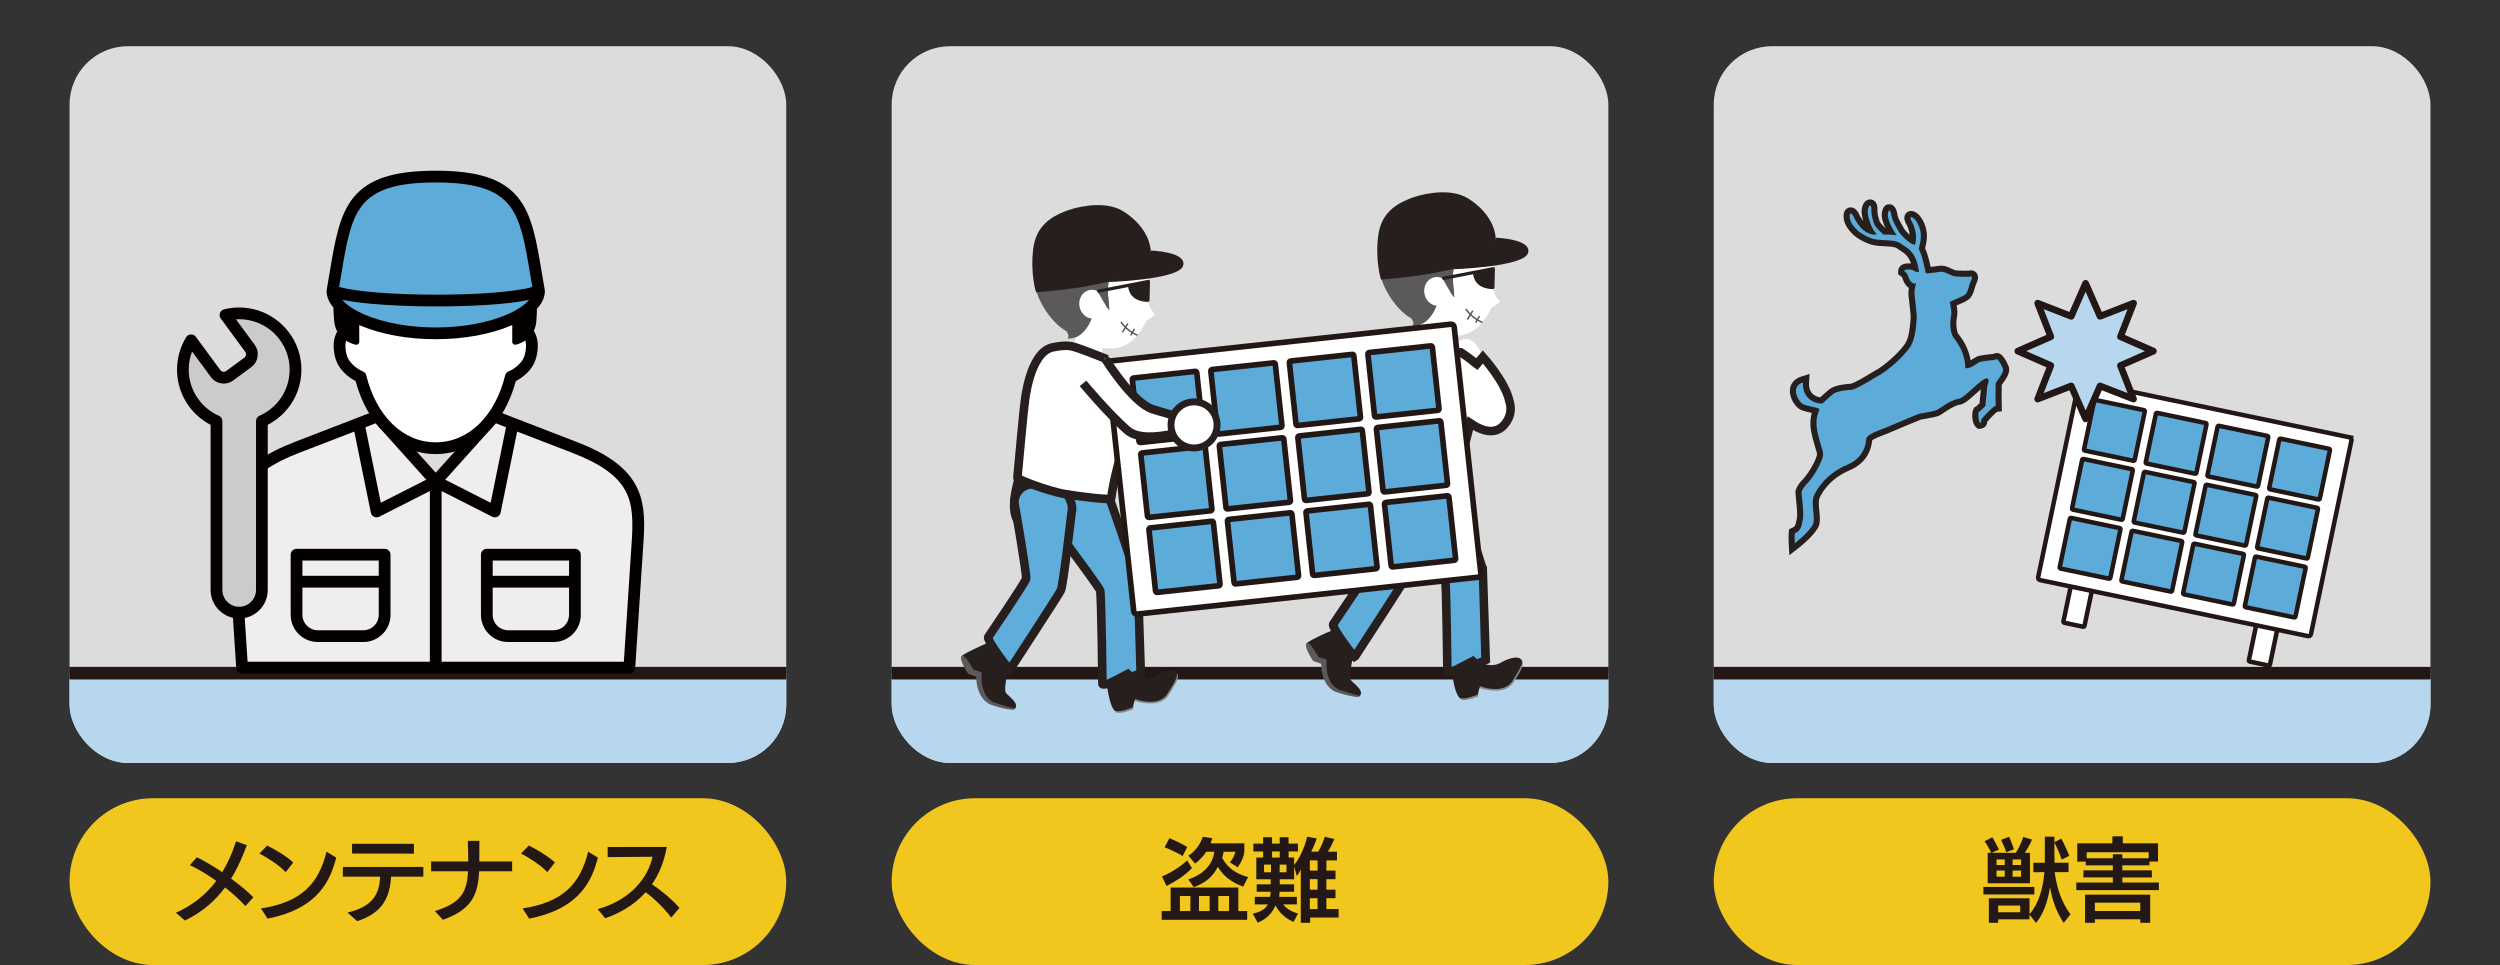
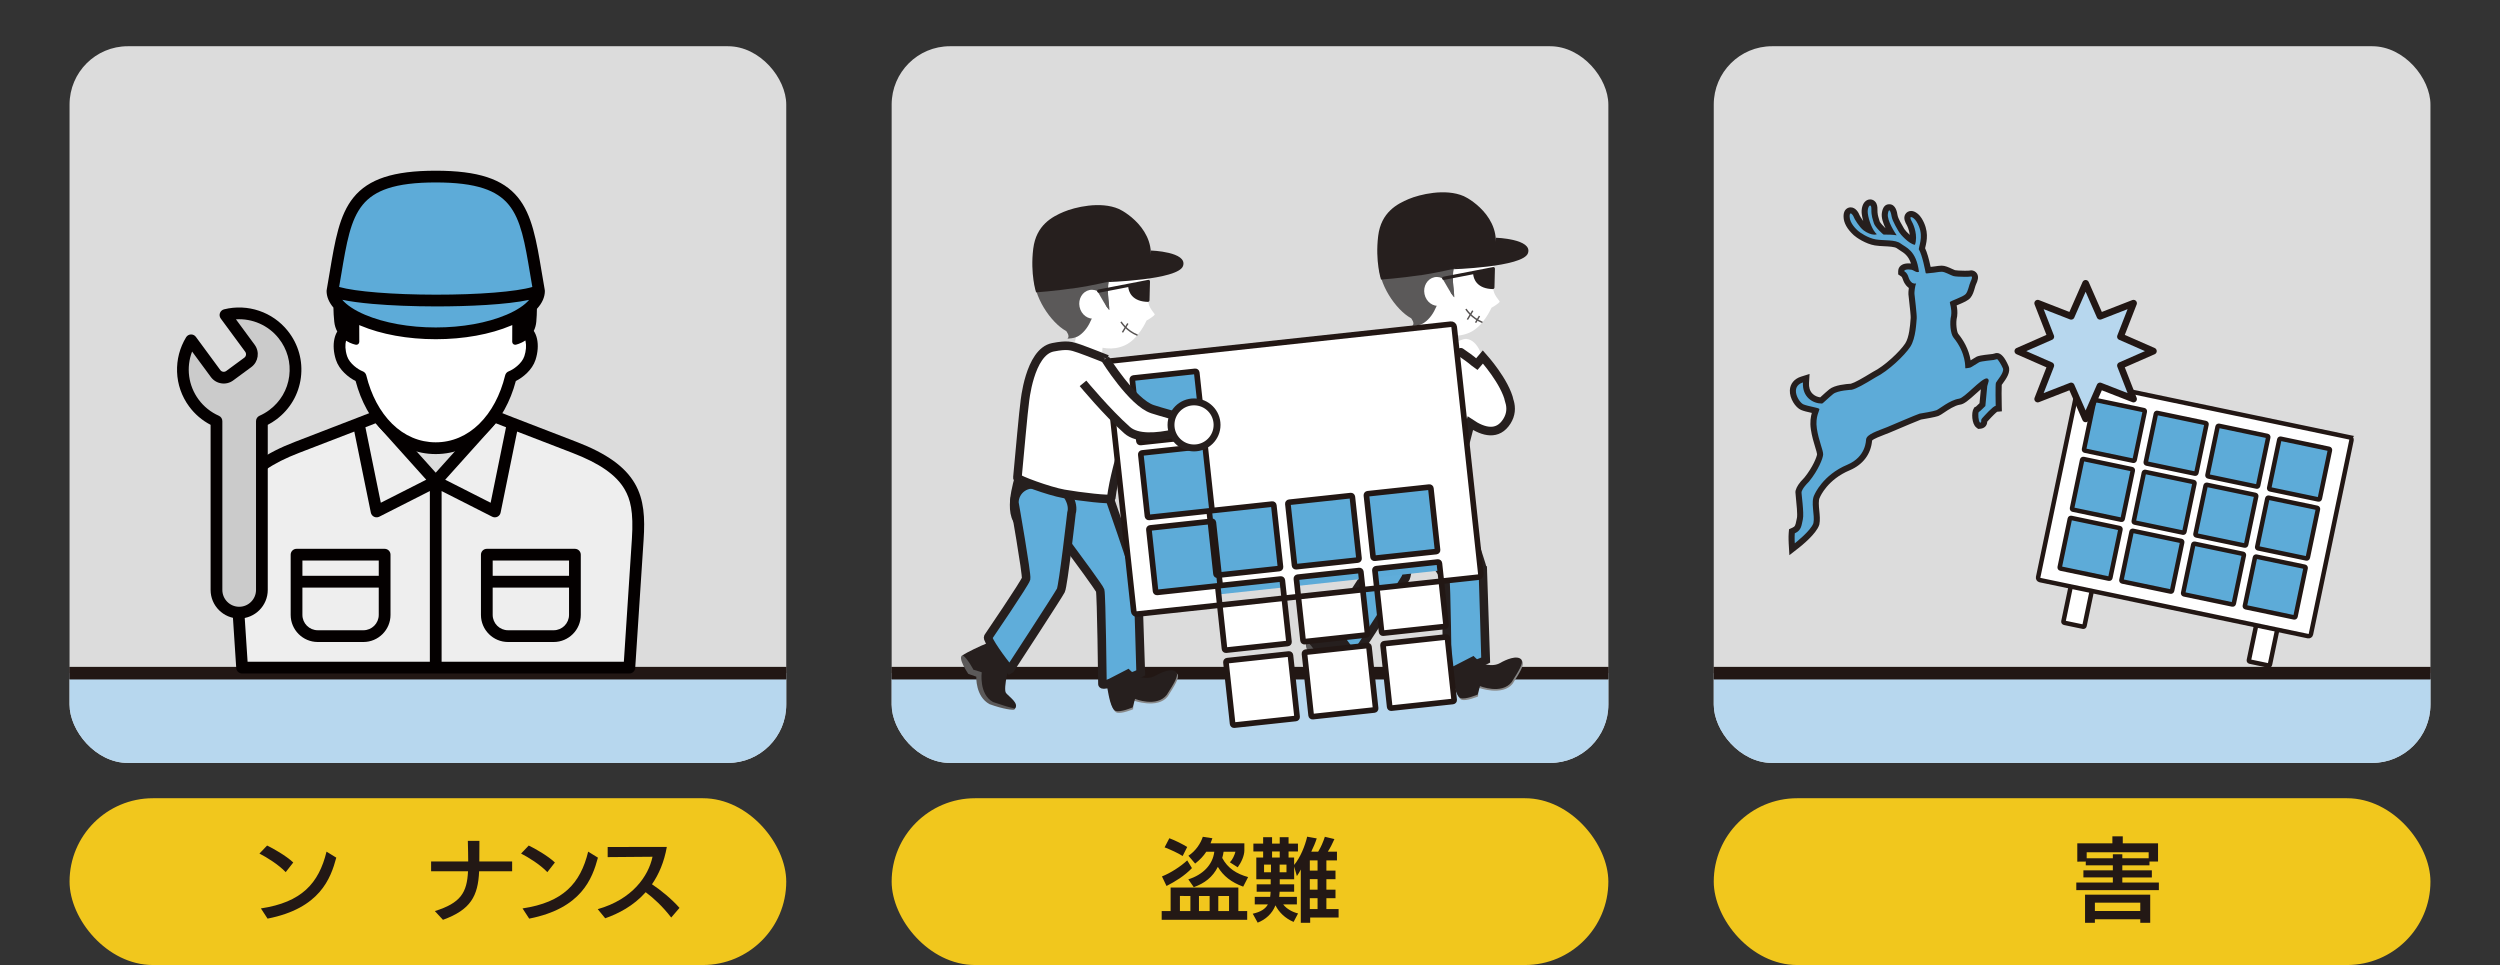
<svg xmlns="http://www.w3.org/2000/svg" id="_レイヤー_2" viewBox="0 0 372.888 143.938">
  <rect x="0" y="0" width="372.888" height="143.938" fill="#333333" stroke="none" />
  <defs>
    <style>.cls-1,.cls-2,.cls-3,.cls-4,.cls-5{fill:#fff;}.cls-6{fill:#604c3f;}.cls-2{stroke-width:.841px;}.cls-2,.cls-7,.cls-4,.cls-8,.cls-9{stroke:#221714;}.cls-2,.cls-3,.cls-4,.cls-5,.cls-10{stroke-miterlimit:10;}.cls-11{fill:#cbcbcb;}.cls-12{fill:#261f1e;}.cls-7,.cls-13,.cls-8,.cls-9{fill:none;}.cls-7,.cls-8,.cls-9{stroke-linejoin:round;}.cls-7,.cls-9{stroke-width:1.845px;}.cls-14{clip-path:url(#clippath-2);}.cls-3{stroke-width:1.029px;}.cls-3,.cls-5,.cls-10{stroke:#261f1e;}.cls-15{fill:#040000;}.cls-16{fill:#f1c71d;}.cls-17{clip-path:url(#clippath-1);}.cls-4{stroke-width:.671px;}.cls-18{fill:#5b5959;}.cls-19{fill:#b7d7ee;}.cls-20{fill:#565251;}.cls-5,.cls-10{stroke-width:1.28px;}.cls-10{fill:#5fadda;}.cls-21{clip-path:url(#clippath);}.cls-22{fill:#eef1ee;}.cls-23{fill:#5dabd8;}.cls-24{fill:#dcdcdc;}.cls-8{stroke-width:1.007px;}.cls-8,.cls-9{stroke-linecap:round;}.cls-25{fill:#231815;}.cls-26{fill:#eee;}.cls-27{fill:#888;}</style>
    <clipPath id="clippath">
      <rect class="cls-13" x="255.615" y="6.895" width="106.899" height="106.899" rx="8.701" ry="8.701" />
    </clipPath>
    <clipPath id="clippath-1">
      <rect class="cls-13" x="10.374" y="6.895" width="106.899" height="106.899" rx="8.701" ry="8.701" />
    </clipPath>
    <clipPath id="clippath-2">
      <rect class="cls-13" x="132.995" y="6.895" width="106.899" height="106.899" rx="8.701" ry="8.701" />
    </clipPath>
  </defs>
  <g id="_オブジェクト">
    <g>
      <g>
        <rect class="cls-16" x="255.615" y="119.06" width="106.899" height="24.877" rx="12.439" ry="12.439" />
        <g>
-           <path class="cls-25" d="M295.835,133.416v-1.128h7.6v1.128h-7.6Zm.639-1.672v-4.541h.517c-.19-.476-.625-1.224-.979-1.727l1.155-.599c.327,.558,.789,1.414,.993,1.836l-1.101,.489h3.616c.408-.64,.856-1.577,1.115-2.366l1.292,.395c-.259,.666-.721,1.441-1.088,1.972h.789v4.541h-6.309Zm11.339,5.914c-1.047-1.563-1.713-3.345-2.039-5.33-.367,2.257-.979,3.957-2.081,5.33l-.979-1.224v.693h-4.677v.517h-1.387v-3.657h6.064v2.365c1.373-1.563,2.025-3.848,2.216-6.268l-1.645,.014v-1.414h1.713v-3.888h1.428v.815l1.02-.517c.381,.652,.938,1.862,1.197,2.556l-1.128,.558c-.258-.775-.775-1.931-1.088-2.583v1.944c0,.095,.014,.611,.027,1.114h2.08v1.4h-2.066c.326,2.597,1.128,4.623,2.352,6.295l-1.006,1.278Zm-8.796-9.463h-1.224v.829h1.224v-.829Zm0,1.646h-1.224v.924h1.224v-.924Zm2.312,5.221h-3.291v1.006h3.291v-1.006Zm-2.08-7.954c-.136-.435-.476-1.237-.775-1.835l1.197-.462c.272,.598,.584,1.427,.72,1.862l-1.142,.435Zm2.216,1.088h-1.278v.829h1.264l.014-.829Zm-.014,1.646h-1.264v.924h1.264v-.924Z" />
          <path class="cls-25" d="M309.69,132.763v-1.129h5.452v-.761h-4.391v-1.061h4.391v-.748h-4.038v-.558l-1.265,.014v-2.732h5.234v-1.047h1.55v1.047h5.262v2.719h-1.278v.558h-4.051v.748h4.405v1.061h-4.405v.761h5.452v1.129h-12.317Zm9.544,4.881v-.53h-6.771v.53h-1.468v-4.201h9.721v4.201h-1.482Zm1.251-10.523h-9.245v.897h3.902v-.598h1.414v.598h3.929v-.897Zm-1.251,7.519h-6.771v1.237h6.771v-1.237Z" />
        </g>
        <circle class="cls-1" cx="308.491" cy="56.543" r="1.234" />
        <circle class="cls-1" cx="308.491" cy="56.543" r="1.234" />
        <path class="cls-1" d="M309.726,56.543c0,.682-.553,1.234-1.234,1.234-.682,0-1.234-.553-1.234-1.234,0-.682,.553-1.234,1.234-1.234,.682,0,1.234,.553,1.234,1.234Z" />
        <circle class="cls-1" cx="308.491" cy="65.568" r="1.234" />
        <circle class="cls-1" cx="308.491" cy="65.568" r="1.234" />
        <path class="cls-1" d="M309.726,65.568c0,.682-.553,1.234-1.234,1.234-.682,0-1.234-.553-1.234-1.234,0-.682,.553-1.234,1.234-1.234,.682,0,1.234,.553,1.234,1.234Z" />
        <path class="cls-1" d="M309.726,74.593c0,.682-.553,1.234-1.234,1.234-.682,0-1.234-.553-1.234-1.234,0-.682,.553-1.234,1.234-1.234,.682,0,1.234,.553,1.234,1.234Z" />
        <path class="cls-1" d="M309.726,74.593c0,.682-.553,1.234-1.234,1.234s-1.234-.553-1.234-1.234c0-.682,.553-1.234,1.234-1.234s1.234,.553,1.234,1.234Z" />
        <path class="cls-1" d="M309.726,74.593c0,.682-.553,1.234-1.234,1.234-.682,0-1.234-.553-1.234-1.234,0-.682,.553-1.234,1.234-1.234,.682,0,1.234,.553,1.234,1.234Z" />
        <path class="cls-1" d="M310.632,83.617c0,.682-.553,1.234-1.234,1.234-.682,0-1.234-.553-1.234-1.234,0-.682,.553-1.234,1.234-1.234,.682,0,1.234,.553,1.234,1.234Z" />
        <path class="cls-1" d="M310.632,83.617c0,.682-.553,1.234-1.234,1.234s-1.234-.553-1.234-1.234c0-.682,.553-1.234,1.234-1.234s1.234,.553,1.234,1.234Z" />
        <path class="cls-1" d="M310.632,83.617c0,.682-.553,1.234-1.234,1.234-.682,0-1.234-.553-1.234-1.234,0-.682,.553-1.234,1.234-1.234,.682,0,1.234,.553,1.234,1.234Z" />
        <circle class="cls-1" cx="309.398" cy="92.642" r="1.234" />
        <circle class="cls-1" cx="309.398" cy="92.642" r="1.234" />
        <path class="cls-1" d="M310.632,92.642c0,.682-.553,1.234-1.234,1.234-.682,0-1.234-.553-1.234-1.234,0-.682,.553-1.234,1.234-1.234,.682,0,1.234,.553,1.234,1.234Z" />
        <g class="cls-21">
          <rect class="cls-24" x="248.934" width="120.261" height="120.261" rx="9.789" ry="9.789" />
          <rect class="cls-19" x="246.163" y="100.396" width="125.802" height="20.293" />
          <line class="cls-9" x1="246.163" y1="100.396" x2="371.965" y2="100.396" />
          <line class="cls-7" x1="246.163" y1="100.396" x2="371.966" y2="100.396" />
        </g>
        <g>
          <rect class="cls-4" x="308.376" y="86.667" width="3.209" height="6.591" rx=".172" ry=".172" transform="translate(24.978 -61.546) rotate(11.811)" />
          <rect class="cls-4" x="336.036" y="92.452" width="3.209" height="6.591" rx=".172" ry=".172" transform="translate(26.748 -67.085) rotate(11.811)" />
        </g>
        <rect class="cls-23" x="308.255" y="61.69" width="38.297" height="28.054" transform="translate(22.431 -65.414) rotate(11.811)" />
        <path class="cls-4" d="M350.461,65.231l-39.982-8.361c-.194-.041-.385,.085-.426,.279l-6.054,28.948c-.041,.194,.085,.385,.278,.426l39.982,8.361c.194,.041,.385-.085,.426-.278l6.054-28.948c.041-.194-.085-.385-.279-.426Zm-37.903-5.567l7.218,1.51c.093,.019,.153,.111,.133,.203l-1.51,7.218c-.019,.093-.111,.152-.203,.133l-7.218-1.51c-.093-.019-.153-.11-.133-.203l1.51-7.218c.019-.093,.111-.152,.203-.133Zm2.009,26.651l-7.218-1.51c-.093-.019-.152-.111-.133-.203l1.51-7.218c.019-.093,.111-.152,.203-.133l7.218,1.51c.093,.019,.152,.111,.133,.203l-1.51,7.218c-.019,.093-.11,.153-.203,.133Zm1.838-8.789l-7.218-1.51c-.093-.019-.152-.111-.133-.203l1.51-7.218c.019-.093,.111-.152,.203-.133l7.218,1.51c.093,.019,.152,.111,.133,.203l-1.51,7.218c-.019,.093-.11,.153-.203,.133Zm5.358-15.938l7.218,1.51c.093,.019,.153,.111,.133,.203l-1.51,7.218c-.019,.093-.111,.152-.203,.133l-7.218-1.51c-.093-.019-.152-.11-.133-.203l1.51-7.218c.019-.093,.111-.152,.203-.133Zm2.009,26.651l-7.218-1.51c-.093-.019-.153-.111-.133-.203l1.51-7.218c.019-.093,.111-.152,.203-.133l7.218,1.51c.093,.019,.153,.111,.133,.203l-1.51,7.218c-.019,.093-.111,.153-.203,.133Zm1.838-8.789l-7.218-1.51c-.093-.019-.153-.111-.133-.203l1.51-7.218c.019-.093,.111-.152,.203-.133l7.218,1.51c.093,.019,.153,.111,.133,.203l-1.51,7.218c-.019,.093-.111,.153-.203,.133Zm5.358-15.938l7.218,1.51c.093,.019,.153,.111,.133,.203l-1.51,7.218c-.019,.093-.111,.152-.203,.133l-7.218-1.51c-.093-.019-.153-.11-.133-.203l1.51-7.218c.019-.093,.111-.152,.203-.133Zm2.009,26.651l-7.218-1.51c-.093-.019-.152-.111-.133-.203l1.51-7.218c.019-.093,.11-.152,.203-.133l7.218,1.51c.093,.019,.152,.111,.133,.203l-1.51,7.218c-.019,.093-.11,.153-.203,.133Zm1.838-8.789l-7.218-1.51c-.093-.019-.152-.111-.133-.203l1.51-7.218c.019-.093,.11-.152,.203-.133l7.218,1.51c.093,.019,.152,.111,.133,.203l-1.51,7.218c-.019,.093-.11,.153-.203,.133Zm5.358-15.938l7.218,1.51c.093,.019,.153,.111,.133,.203l-1.51,7.218c-.019,.093-.111,.152-.203,.133l-7.218-1.51c-.093-.019-.152-.11-.133-.203l1.51-7.218c.019-.093,.111-.152,.203-.133Zm2.009,26.651l-7.218-1.51c-.093-.019-.153-.111-.133-.203l1.51-7.218c.019-.093,.111-.152,.203-.133l7.218,1.51c.093,.019,.152,.111,.133,.203l-1.51,7.218c-.019,.093-.111,.153-.203,.133Zm1.838-8.789l-7.218-1.51c-.093-.019-.153-.111-.133-.203l1.51-7.218c.019-.093,.111-.152,.203-.133l7.218,1.51c.093,.019,.152,.111,.133,.203l-1.51,7.218c-.019,.093-.111,.153-.203,.133Z" />
        <g>
          <path class="cls-23" d="M267.25,81.063c-.002-.038-.054-.943,.001-1.555l.023-.264,.242-.108c.646-.29,.72-.664,.855-1.342,.028-.143,.058-.29,.094-.44,.127-.529-.045-2.186-.138-3.076-.087-.835-.096-.923-.033-1.07,.068-.223,.218-.707,1.212-1.7,1.368-1.688,1.962-3.348,1.975-3.749,.006-.19-.138-.659-.289-1.155-.221-.721-.495-1.617-.645-2.626-.197-1.327,.106-2.239,.282-2.714-.175-.046-.404-.097-.591-.139-.492-.109-1.048-.233-1.421-.392-.599-.254-1.449-1.418-1.397-2.505,.022-.451,.228-1.261,1.367-1.621l.63-.198-.041,.659c-.049,.801,.154,1.451,.606,1.932,.489,.521,1.167,.721,1.667,.739,.1-.085,.257-.229,.441-.396,.319-.29,.71-.646,1.045-.919,.752-.612,2.671-.723,3.048-.739,.581-.15,1.604-.729,3.378-1.811,1.744-.865,4.145-3.105,4.993-4.396,.667-1.013,.806-2.975,.858-3.713,.01-.144,.019-.254,.026-.322,.024-.211-.073-1.271-.29-3.149-.026-.227-.044-.383-.048-.427-.014-.171,.021-.706,.114-1.187-.067-.023-.137-.054-.212-.089l-.05-.024-.043-.035c-.435-.358-.568-.739-.675-1.045-.099-.283-.165-.47-.457-.664l-.202-.135v-.242c0-.212,.106-.705,1.095-.705,.193,0,.386,.021,.528,.049,.181,.036,.338,.117,.477,.194-.389-1.981-1.275-2.535-1.999-2.988-.175-.108-.335-.21-.474-.317-.409-.316-1.324-.36-2.131-.399-.458-.022-.932-.046-1.35-.114-1.268-.208-2.58-1.104-2.89-1.389-.924-.851-1.39-1.669-1.403-2.451-.004-.253,.016-.57,.214-.772l.133-.136,.262-.031c.51,0,.856,.704,.903,.893,.075,.203,.771,1.332,1.302,1.731,.227,.17,.486,.312,.733,.409-.442-.8-.753-1.858-.835-2.543-.068-.577,.06-1.144,.327-1.444,.131-.148,.299-.229,.472-.229h.19l.21,.171c.167,.169,.242,.436,.235,.837-.013,.77,.113,1.171,.246,1.596,.038,.12,.076,.24,.11,.367,.086,.314,.842,1.093,1.164,1.365h.042c.227,0,.55,.004,.882,.02-.46-.794-.996-1.921-.883-2.712,.04-.276,.132-.924,.658-.924,.407,0,.649,.387,.788,1.254,.092,.58,.728,1.645,.966,2.046l.114,.194c.147,.252,.99,1.16,1.639,1.512,.166-1.085-.308-2.244-.515-2.606-.212-.374-.402-.799-.211-1.127,.099-.17,.28-.271,.483-.271,.459,0,.97,.522,1.186,.893,1.031,1.682,.71,3.032,.498,3.926-.029,.123-.057,.238-.079,.346,.392,.744,.718,2.101,.939,3.219,.004,0,.008-.001,.012-.001,.132-.019,.28-.039,.433-.046,.178-.007,.402-.042,.634-.077,.323-.049,.656-.1,.943-.1,.397,0,.878,.224,1.344,.44,.197,.091,.376,.177,.506,.217,.156,.048,.848,.101,1.591,.101,.475,0,.694-.022,.744-.034l.051-.012,.145-.016c.203,0,.378,.095,.482,.26,.165,.261,.115,.608-.168,1.199-.079,.163-.139,.38-.204,.605-.128,.444-.274,.948-.566,1.296-.263,.312-.875,.584-1.712,.932-.165,.069-.368,.153-.515,.221,.001,.005,.002,.01,.004,.015,.09,.386,.242,1.031,.147,1.803-.261,1.045-.069,2.582,.252,2.965,.775,.953,1.694,2.456,1.835,4.354,.026-.006,.217-.044,.251-.049,.029-.026,.292-.198,.551-.363,.249-.159,.495-.314,.628-.385,.235-.124,.782-.218,2.093-.359l.206-.023c.061-.013,.332-.075,.428-.107l.069-.022,.08-.001c.575,0,1.224,1.488,1.295,1.658,.261,.615-.244,1.388-.831,2.19-.1,.138-.183,.246-.216,.311-.032,.19-.029,1.815,.002,3.245l.009,.423-.422,.038c-.032,.022-.398,.237-1.694,1.679q-.062,.07-.059,.153c.022,.562-.399,.664-.581,.683l-.182,.018-.144-.113c-.465-.366-.511-1.809-.305-2.16l.078-.134,.144-.059c.078-.052,.454-.425,.614-.584,.041-.04,.079-.078,.113-.111,.061-.621,.266-2.805,.266-2.805,.049-.228,.095-.372,.136-.5,.011-.033,.023-.07,.034-.107-.353,.219-1.154,.94-1.66,1.397-1.046,.945-1.714,1.526-2.228,1.58-.857,.133-1.861,.807-2.525,1.253-.316,.213-.544,.366-.717,.436-.306,.122-1.132,.294-2.529,.526-.315,.085-3.101,1.262-4.794,1.984l-.682,.266c-.949,.365-2.129,.82-2.203,1.209-.146,1.904-1.234,3.361-3.066,4.14-3.472,1.444-4.652,4.192-4.664,4.22-.317,.568-.231,1.445-.148,2.293,.067,.686,.131,1.334,.013,1.879-.416,1.275-2.687,3.071-2.944,3.272l-.681,.53-.051-.861Z" />
          <path class="cls-12" d="M278.944,30.654c.104,0,.188,.162,.182,.547-.018,1.062,.213,1.505,.372,2.09,.159,.584,1.399,1.7,1.452,1.7,.012,0,.083-.001,.193-.001,.384,0,1.246,.011,1.755,.107-.23-.336-1.452-2.196-1.311-3.188,.055-.382,.13-.535,.209-.535,.127,0,.263,.392,.34,.872,.124,.779,.974,2.107,1.133,2.391,.159,.283,1.47,1.771,2.356,1.877,.46-1.346-.159-2.922-.443-3.418-.298-.525-.273-.72-.121-.72,.192,0,.587,.312,.794,.667,1.151,1.877,.461,3.259,.336,4.126,.549,.886,.992,3.347,1.027,3.524,.013,.067,.077,.088,.173,.088,.16,0,.412-.059,.677-.071,.425-.018,1.098-.177,1.558-.177,.46,0,1.311,.514,1.718,.638,.253,.077,1.07,.12,1.727,.12,.399,0,.739-.016,.859-.049,.03-.008,.056-.012,.078-.012,.22,0,.113,.375-.096,.809-.23,.478-.337,1.364-.708,1.806-.372,.443-2.338,1.045-2.373,1.222-.036,.177,.319,.974,.195,1.983-.266,1.045-.106,2.763,.354,3.312,1.931,2.373,1.718,4.481,1.753,4.552,.007,.014,.035,.02,.078,.02,.171,0,.567-.094,.666-.108,.124-.018,1.027-.638,1.328-.797,.301-.159,2.072-.319,2.161-.337,.089-.018,.39-.089,.496-.124,.002-.001,.005-.001,.007-.001,.121,0,.636,.81,.878,1.382,.248,.584-.939,1.877-1.045,2.143-.106,.265-.035,3.436-.035,3.436-.39,.035-1.7,1.505-2.019,1.86s.035,.62-.319,.655c-.248-.195-.319-1.364-.195-1.576,.177-.071,.85-.779,.992-.903,.018-.142,.283-2.975,.283-2.975,.142-.602,.39-.903,.018-1.134-.03-.012-.063-.018-.1-.018-.831,0-3.318,2.944-4.133,3.029-1.381,.212-2.922,1.541-3.365,1.718-.443,.177-2.302,.478-2.515,.513s-4.817,2.001-4.817,2.001c-1.559,.62-3.011,1.063-3.153,1.807-.035,.142,.036,2.603-2.798,3.808-3.701,1.541-4.906,4.463-4.906,4.463-.62,1.098,.089,3.099-.159,4.25-.372,1.134-2.78,3.011-2.78,3.011,0,0-.053-.903-0-1.488,1.027-.46,.992-1.204,1.204-2.09,.213-.885-.248-3.949-.195-4.073,.053-.124,.071-.514,1.116-1.558,1.381-1.7,2.09-3.471,2.107-4.056,.018-.584-.673-2.072-.939-3.861-.266-1.789,.443-2.71,.372-2.905-.071-.195-1.665-.39-2.373-.691s-2.09-2.639-.071-3.276c-.139,2.242,1.547,3.153,2.798,3.153,.024,0,.048-0,.071-.001,.001,0,.001,0,.002,0,.069,0,.961-.874,1.628-1.417,.673-.549,2.78-.637,2.78-.637,.726-.177,1.736-.744,3.595-1.877,1.86-.921,4.286-3.241,5.136-4.534,.85-1.293,.903-3.772,.956-4.233,.053-.46-.319-3.453-.336-3.666-.018-.212,.071-1.169,.248-1.559-.038,0-.081,.036-.182,.036-.086,0-.215-.026-.42-.124-.708-.584-.372-1.204-1.169-1.736,0-.189,.323-.252,.643-.252,.16,0,.319,.016,.437,.039,.297,.059,.582,.355,.917,.355,.064,0,.131-.011,.199-.037-.407-3.241-1.966-3.631-2.745-4.233-.779-.602-2.497-.407-3.684-.602-1.187-.195-2.426-1.062-2.656-1.275s-1.24-1.116-1.257-2.125c-.006-.356,.062-.479,.156-.479,.172,0,.429,.412,.464,.55,.053,.212,.832,1.505,1.47,1.983,.495,.371,1.129,.636,1.604,.636,.136,0,.259-.022,.362-.069-.62-.496-1.222-2.072-1.346-3.117-.079-.666,.166-1.167,.349-1.167m-0-.906c-.304,0-.592,.135-.811,.382-.355,.399-.523,1.088-.439,1.798,.035,.295,.108,.656,.216,1.039-.264-.361-.493-.74-.55-.873-.11-.308-.543-1.162-1.319-1.162-.272-0-.527,.107-.718,.302-.317,.322-.35,.757-.344,1.099,.016,.91,.531,1.838,1.53,2.759,.367,.338,1.754,1.292,3.143,1.521,.443,.073,.929,.096,1.399,.119,.667,.032,1.581,.077,1.877,.306,.15,.115,.323,.226,.511,.344,.572,.358,1.201,.751,1.596,1.926-.117-.012-.24-.019-.361-.019-1.475,0-1.549,.965-1.549,1.158v.485l.404,.269c.166,.111,.19,.18,.28,.437,.113,.321,.283,.805,.815,1.244l.085,.07,.005,.002c-.057,.405-.076,.784-.062,.951,.004,.046,.023,.213,.05,.454,.205,1.779,.302,2.804,.287,3.047-.007,.058-.016,.176-.027,.33-.05,.706-.184,2.581-.785,3.494-.818,1.244-3.133,3.403-4.781,4.22l-.036,.018-.034,.021c-1.627,.992-2.646,1.574-3.262,1.75-.663,.034-2.418,.186-3.215,.836-.351,.286-.751,.65-1.073,.942-.104,.095-.199,.182-.279,.254-.401-.051-.85-.222-1.185-.579-.363-.386-.526-.922-.484-1.594l.082-1.318-1.259,.397c-1.023,.323-1.636,1.063-1.683,2.031-.059,1.233,.85,2.595,1.672,2.944,.411,.175,.989,.303,1.5,.417,.033,.007,.067,.015,.103,.023-.161,.56-.303,1.381-.144,2.454,.155,1.042,.435,1.956,.659,2.69,.118,.387,.266,.869,.27,1.016-.02,.346-.607,1.896-1.876,3.47-.917,.924-1.165,1.447-1.286,1.837-.097,.227-.085,.345,.011,1.266,.077,.739,.257,2.47,.148,2.924-.038,.157-.068,.31-.098,.458-.133,.666-.18,.83-.596,1.016l-.484,.217-.048,.528c-.058,.645-.004,1.583-.002,1.623l.101,1.723,1.361-1.061c.439-.342,2.648-2.115,3.084-3.443l.015-.045,.01-.046c.132-.614,.062-1.328-.005-2.018-.073-.742-.155-1.583,.068-1.978l.027-.049,.021-.052c.043-.102,1.136-2.606,4.416-3.971,1.986-.844,3.169-2.418,3.341-4.438,.231-.256,1.242-.646,1.921-.907,.221-.085,.447-.172,.676-.263,2.019-.862,4.286-1.814,4.691-1.959,2.139-.354,2.504-.501,2.643-.556,.218-.087,.451-.244,.802-.48,.631-.424,1.584-1.064,2.364-1.184,.611-.063,1.292-.652,2.44-1.689,.194-.175,.438-.395,.682-.607-.058,.615-.149,1.58-.197,2.078-.132,.131-.411,.407-.54,.514l-.208,.083-.157,.269c-.304,.521-.272,2.205,.418,2.746l.287,.225,.363-.036c.453-.045,.968-.347,.989-1.047,.944-1.044,1.341-1.377,1.484-1.48l.7-.064-.019-.846c-.027-1.203-.033-2.639-.001-3.101,.036-.05,.08-.109,.128-.176,.534-.731,1.265-1.733,.882-2.636-.545-1.284-1.121-1.935-1.713-1.935l-.147-0-.146,.047c-.089,.029-.318,.082-.387,.095,.001-0,.001-0-.001-0-.01,0-.073,.007-.156,.016-1.58,.171-1.985,.268-2.252,.409-.14,.074-.399,.237-.662,.404-.054,.034-.119,.076-.185,.118-.287-1.725-1.13-3.073-1.851-3.959-.206-.273-.411-1.602-.179-2.516l.014-.056,.007-.057c.078-.635,.003-1.199-.078-1.605,.057-.024,.113-.047,.165-.069,.925-.385,1.556-.667,1.886-1.06,.354-.421,.514-.974,.655-1.462,.06-.207,.122-.421,.176-.534,.252-.523,.466-1.126,.145-1.637-.186-.295-.509-.472-.865-.472-.105,0-.213,.015-.321,.045-0-0-.001-0-.002-0-.022,0-.22,.016-.614,.016-.701,0-1.331-.049-1.473-.084-.073-.022-.275-.116-.437-.191-.51-.237-1.038-.482-1.535-.482-.321,0-.672,.053-1.011,.105-.218,.033-.443,.067-.585,.073-.022,.001-.043,.002-.065,.003-.262-1.245-.538-2.177-.825-2.782,.013-.058,.028-.119,.043-.182,.216-.907,.577-2.427-.557-4.276-.252-.432-.888-1.1-1.567-1.1-.367,0-.694,.186-.875,.497-.348,.597,.041,1.284,.208,1.577,.11,.192,.38,.805,.465,1.497-.346-.307-.677-.662-.809-.865-.015-.028-.057-.098-.109-.186-.205-.344-.83-1.391-.909-1.886-.071-.447-.26-1.635-1.234-1.636h-.001c-.61,0-.982,.442-1.106,1.313-.097,.68,.188,1.525,.55,2.273-.324-.304-.791-.812-.873-1.019-.031-.115-.07-.24-.109-.367-.127-.406-.237-.756-.225-1.453,.006-.334-.026-.818-.365-1.162-.194-.198-.451-.306-.723-.306h-0Z" />
        </g>
        <g>
          <polygon class="cls-19" points="321.185 52.371 316.28 54.523 318.226 59.516 313.233 57.57 311.081 62.475 308.928 57.57 303.936 59.516 305.882 54.523 300.976 52.371 305.882 50.218 303.936 45.226 308.928 47.172 311.081 42.266 313.233 47.172 318.226 45.226 316.28 50.218 321.185 52.371" />
          <polygon class="cls-8" points="321.185 52.371 316.28 54.523 318.226 59.516 313.233 57.57 311.081 62.475 308.928 57.57 303.936 59.516 305.882 54.523 300.976 52.371 305.882 50.218 303.936 45.226 308.928 47.172 311.081 42.266 313.233 47.172 318.226 45.226 316.28 50.218 321.185 52.371" />
        </g>
      </g>
      <g>
        <rect class="cls-16" x="10.374" y="119.06" width="106.899" height="24.877" rx="12.439" ry="12.439" />
        <g>
-           <path class="cls-25" d="M36.602,135.142c-.857-.938-1.904-1.89-3.032-2.773-1.4,1.876-3.29,3.63-5.996,4.936l-1.332-1.17c2.393-1.06,4.405-2.61,6.022-4.744-1.305-.938-2.678-1.754-3.942-2.353l1.033-1.169c1.047,.476,2.42,1.305,3.793,2.216,.816-1.318,1.496-2.841,2.067-4.608l1.604,.584c-.584,1.563-1.305,3.304-2.352,4.99,1.333,.979,2.556,1.984,3.317,2.787l-1.183,1.305Z" />
          <path class="cls-25" d="M42.613,130.085c-1.061-1.128-2.855-2.229-3.916-2.773l1.142-1.196c.911,.436,2.841,1.522,3.902,2.529l-1.128,1.44Zm-3.698,5.411c6.063-.911,8.633-3.725,9.789-8.47l1.455,.897c-.843,3.127-2.447,7.559-10.251,9.095l-.992-1.522Z" />
-           <path class="cls-25" d="M58.331,130.764c-.177,3.019-1.21,5.384-5.057,6.635l-1.441-1.291c3.902-.897,4.758-2.91,4.867-5.344h-5.561v-1.454h12.005v1.454h-4.813Zm-5.819-3.453v-1.454h9.231v1.468l-9.231-.014Z" />
          <path class="cls-25" d="M71.466,129.949c-.163,3.712-1.264,5.751-5.397,7.246l-1.21-1.305c3.848-1.196,4.799-2.746,4.949-5.941h-5.506v-1.455h5.534c0-.87-.027-1.849-.055-3.072h1.727c-.014,.884-.014,2.502-.014,3.072h4.895v1.455h-4.922Z" />
          <path class="cls-25" d="M81.638,130.085c-1.061-1.128-2.855-2.229-3.916-2.773l1.142-1.196c.911,.436,2.841,1.522,3.902,2.529l-1.128,1.44Zm-3.698,5.411c6.063-.911,8.633-3.725,9.789-8.47l1.455,.897c-.843,3.127-2.447,7.559-10.251,9.095l-.992-1.522Z" />
          <path class="cls-25" d="M100.115,136.855c-1.278-1.658-2.624-2.896-3.807-3.779-1.822,2.053-4.092,3.209-6.037,3.889l-1.115-1.359c5.167-1.469,7.559-4.922,8.171-7.818l-6.689,.055v-1.509l8.824-.014c-.408,2.284-1.196,4.092-2.216,5.574,1.251,.829,2.896,2.148,4.106,3.521l-1.237,1.44Z" />
        </g>
        <g>
          <path class="cls-1" d="M65.847,80.855c0,.757-.613,1.37-1.37,1.37-.757,0-1.37-.613-1.37-1.37,0-.757,.613-1.37,1.37-1.37,.757,0,1.37,.613,1.37,1.37Z" />
          <path class="cls-1" d="M65.847,80.855c0,.757-.613,1.37-1.37,1.37s-1.37-.613-1.37-1.37c0-.757,.613-1.37,1.37-1.37s1.37,.613,1.37,1.37Z" />
          <path class="cls-1" d="M65.848,80.855c0,.757-.613,1.37-1.37,1.37-.757,0-1.37-.613-1.37-1.37,0-.757,.613-1.37,1.37-1.37,.757,0,1.37,.613,1.37,1.37Z" />
          <circle class="cls-1" cx="64.157" cy="92.642" r="1.234" />
          <circle class="cls-1" cx="64.157" cy="92.642" r="1.234" />
          <path class="cls-1" d="M65.392,92.642c0,.682-.553,1.234-1.234,1.234-.682,0-1.234-.553-1.234-1.234,0-.682,.553-1.234,1.234-1.234,.682,0,1.234,.553,1.234,1.234Z" />
          <g class="cls-17">
            <rect class="cls-24" x="3.694" width="120.261" height="120.261" rx="9.789" ry="9.789" />
            <rect class="cls-19" x=".923" y="100.396" width="125.802" height="20.293" />
            <line class="cls-9" x1=".923" y1="100.396" x2="126.725" y2="100.396" />
            <line class="cls-7" x1=".922" y1="100.396" x2="126.725" y2="100.396" />
          </g>
          <path class="cls-26" d="M85.66,66.719c-8.97-3.443-11.946-4.62-11.946-4.62l-8.724,9.717-8.724-9.717s-2.974,1.174-11.946,4.62c-8.971,3.447-9.871,7.533-9.463,13.755l1.252,19.103h57.762l1.252-19.103c.408-6.222-.422-10.285-9.463-13.755Z" />
          <path class="cls-15" d="M57.37,81.859h-13.139c-.484,0-.876,.392-.876,.876v8.978c0,2.23,1.814,4.045,4.045,4.045h6.802c2.23,0,4.045-1.814,4.045-4.045v-8.978c0-.484-.392-.876-.876-.876Zm-.876,1.752v2.277h-11.387v-2.277h11.387Zm-2.293,10.395h-6.802c-1.264,0-2.293-1.028-2.293-2.293v-4.073h11.387v4.073c0,1.264-1.028,2.293-2.293,2.293Z" />
          <path class="cls-15" d="M85.751,81.859h-13.139c-.484,0-.876,.392-.876,.876v8.978c0,2.23,1.814,4.045,4.045,4.045h6.802c2.23,0,4.045-1.814,4.045-4.045v-8.978c0-.484-.392-.876-.876-.876Zm-.876,1.752v2.277h-11.387v-2.277h11.387Zm-2.293,10.395h-6.802c-1.264,0-2.293-1.028-2.293-2.293v-4.073h11.387v4.073c0,1.264-1.028,2.293-2.293,2.293Z" />
          <path class="cls-15" d="M94.693,72.126c-1.458-2.523-4.228-4.501-8.719-6.225-8.861-3.401-11.908-4.605-11.937-4.617-.341-.135-.729-.043-.974,.229l-8.073,8.991-8.073-8.991c-.245-.272-.633-.364-.973-.23-.03,.012-3.076,1.213-11.938,4.617-4.463,1.715-7.225,3.689-8.692,6.215-1.404,2.417-1.547,5.112-1.331,8.416l1.252,19.103c.03,.461,.413,.819,.874,.819h57.762c.462,0,.844-.358,.874-.819l1.252-19.103c.217-3.314,.079-6.012-1.304-8.405Zm-20.733-8.99c.337,.132,.834,.326,1.516,.592l-2.296,11.26-6.775-3.437,7.555-8.414Zm-17.94-0l7.555,8.415-6.775,3.437-2.298-11.26c.683-.265,1.18-.46,1.518-.592Zm-20.289,17.281c-.195-2.983-.084-5.387,1.098-7.421,1.255-2.161,3.735-3.895,7.805-5.459,3.665-1.408,6.336-2.439,8.211-3.166l2.468,12.093c.055,.268,.233,.49,.477,.614,.325,.164,.653,.056,.777-.008l7.548-3.829v25.46h-27.186l-1.198-18.284Zm58.518,0l-1.198,18.284h-27.183v-25.459l7.545,3.828c.244,.124,.531,.126,.777,.008,.246-.119,.423-.346,.477-.614l2.466-12.093c1.876,.727,4.548,1.758,8.213,3.166,4.096,1.572,6.584,3.309,7.83,5.466,.84,1.454,1.344,3.272,1.073,7.414Z" />
          <path class="cls-11" d="M42.244,49.904c-2.101-2.643-5.503-3.696-8.613-2.917l3.649,4.957c.494,.671,.35,1.615-.321,2.109l-2.694,1.983c-.671,.494-1.615,.35-2.109-.321l-3.649-4.957c-1.72,2.823-1.673,6.521,.408,9.348,.902,1.225,2.074,2.135,3.374,2.706v25.178c0,1.871,1.516,3.387,3.387,3.387h0c1.871,0,3.387-1.516,3.387-3.387v-25.178c.567-.251,1.115-.568,1.633-.954,3.813-2.844,4.508-8.231,1.549-11.955Z" />
          <path class="cls-15" d="M35.675,92.254c-2.351,0-4.263-1.912-4.263-4.263v-24.626c-1.258-.651-2.357-1.589-3.203-2.738-1.112-1.51-1.734-3.296-1.799-5.164-.064-1.822,.403-3.606,1.349-5.159,.152-.249,.418-.407,.71-.419,.292-.012,.571,.121,.744,.356l3.648,4.957c.1,.136,.247,.225,.414,.25,.167,.025,.334-.016,.47-.116l2.694-1.983c.281-.207,.341-.604,.134-.884l-3.649-4.957c-.173-.235-.218-.541-.119-.816,.099-.275,.328-.482,.611-.553,3.522-.882,7.255,.382,9.512,3.221h0c1.581,1.99,2.273,4.465,1.948,6.97-.325,2.502-1.624,4.715-3.658,6.233-.405,.302-.834,.571-1.281,.803v24.627c0,2.351-1.912,4.263-4.263,4.263Zm-7.022-39.818c-.912,2.367-.577,5.055,.967,7.152,.78,1.059,1.824,1.897,3.021,2.424,.318,.14,.523,.454,.523,.802v25.178c0,1.385,1.126,2.511,2.511,2.511,1.385,0,2.511-1.126,2.511-2.511v-25.178c0-.347,.205-.661,.522-.801,.516-.228,1.009-.516,1.463-.855,1.651-1.232,2.705-3.026,2.969-5.054,.264-2.03-.298-4.038-1.582-5.654h0c-1.544-1.943-3.941-2.976-6.368-2.822l2.795,3.797c.779,1.059,.552,2.554-.507,3.334l-2.694,1.983c-.513,.378-1.142,.533-1.772,.437-.63-.096-1.184-.431-1.562-.944l-2.797-3.799Z" />
          <path class="cls-1" d="M78.124,49.229c0-.844-.021-1.773-.117-2.734-2.688,1.856-7.418,3.223-13.016,3.223-5.728,0-10.334-1.273-12.992-3.197-.118,.999-.144,1.929-.144,2.708-1.136,.37-1.547,2.237-.918,4.171,.463,1.423,1.995,2.485,2.845,2.799,1.508,6.176,5.679,10.652,11.207,10.652s9.699-4.476,11.207-10.652c.85-.314,2.382-1.376,2.845-2.799,.629-1.934,.218-3.801-.918-4.171Z" />
          <path class="cls-23" d="M80.38,43.33c-1.966-11.148-1.782-16.993-15.389-16.993s-13.423,5.845-15.389,16.993c.849,3.581,6.882,6.388,15.389,6.388s15.008-3.158,15.389-6.388Z" />
          <path class="cls-15" d="M79.614,49.355c.206-.416,.334-.877,.378-1.376,.056-.638,.087-1.278,.093-1.916,.778-.842,1.185-1.748,1.185-2.681,0-.082-.012-.163-.034-.24-.152-.861-.29-1.69-.425-2.491-.804-4.801-1.438-8.592-3.558-11.199-1.131-1.392-2.632-2.381-4.587-3.024-1.98-.651-4.49-.967-7.676-.967-3.186,0-5.696,.316-7.676,.967-1.955,.643-3.456,1.632-4.587,3.024-2.119,2.607-2.754,6.399-3.558,11.2-.134,.801-.273,1.63-.425,2.491-.022,.077-.034,.158-.034,.24,0,.865,.35,1.706,1.02,2.495,.01,.676,.05,1.378,.127,2.109,.056,.535,.208,1.024,.448,1.461-.191,.313-.337,.68-.427,1.092-.206,.938-.126,2.05,.226,3.131,.496,1.525,1.893,2.639,2.935,3.157,.821,3.087,2.277,5.72,4.225,7.637,2.169,2.134,4.84,3.261,7.725,3.261,2.885,0,5.556-1.128,7.725-3.261,1.948-1.916,3.404-4.55,4.225-7.637,1.042-.518,2.439-1.633,2.935-3.157,.352-1.081,.432-2.193,.226-3.131-.1-.453-.266-.852-.486-1.184Zm-28.564-4.64c1.163,.247,2.68,.453,4.536,.616,2.69,.237,6.031,.369,9.405,.373,4.849,.006,10.592-.259,13.932-.976-.659,.78-1.836,1.565-3.381,2.22-2.88,1.222-6.626,1.895-10.55,1.895-3.923,0-7.67-.673-10.55-1.895-1.553-.659-2.734-1.448-3.391-2.233Zm-.152-3.774c.791-4.723,1.362-8.136,3.189-10.384,.913-1.123,2.148-1.93,3.775-2.465,1.8-.592,4.132-.88,7.129-.88,2.997,0,5.328,.288,7.129,.88,1.627,.535,2.862,1.341,3.775,2.465,1.827,2.248,2.399,5.66,3.189,10.384,.101,.605,.205,1.226,.316,1.865-2.403,.701-7.973,1.153-14.408,1.146-6.414-.007-11.983-.461-14.409-1.152,.11-.637,.214-1.256,.314-1.859Zm27.311,12.187c-.364,1.118-1.688,2.016-2.316,2.248-.273,.101-.478,.331-.547,.614-.721,2.952-2.056,5.451-3.859,7.225-1.834,1.805-4.081,2.758-6.497,2.758-2.416,0-4.662-.954-6.497-2.758-1.804-1.775-3.138-4.273-3.859-7.225-.069-.283-.274-.513-.547-.614-.628-.232-1.952-1.13-2.316-2.248-.304-.935-.306-1.753-.158-2.311,.736,.467,1.431,.594,1.461,.6,.025,.005,.051,.007,.077,.007,.102,0,.202-.036,.282-.103,.099-.084,.157-.207,.156-.337-.002-.566-.006-1.565-.007-2.5,.059,.026,.117,.051,.177,.077,3.091,1.312,7.081,2.034,11.234,2.034s8.143-.722,11.234-2.034c.061-.026,.12-.052,.18-.078-.002,.828-.005,1.748-.008,2.502-.001,.132,.058,.257,.16,.34,.102,.084,.235,.117,.365,.091,.029-.006,.717-.148,1.433-.635,.012,.044,.024,.089,.034,.136,.138,.628,.072,1.435-.181,2.212Z" />
        </g>
      </g>
      <g>
        <g class="cls-14">
          <rect class="cls-24" x="126.314" width="120.261" height="120.261" rx="9.789" ry="9.789" />
          <rect class="cls-19" x="123.543" y="100.396" width="125.802" height="20.293" />
          <line class="cls-9" x1="123.543" y1="100.396" x2="249.345" y2="100.396" />
          <line class="cls-7" x1="123.542" y1="100.396" x2="249.346" y2="100.396" />
        </g>
        <rect class="cls-16" x="132.995" y="119.06" width="106.899" height="24.877" rx="12.439" ry="12.439" />
        <g>
          <path class="cls-25" d="M173.271,137.195v-1.305h1.333v-3.508h10.102v3.508h1.319v1.305h-12.753Zm.041-6.471c1.25-.49,2.801-1.482,3.766-2.394l.707,1.156c-1.115,1.155-2.46,1.984-3.793,2.664l-.68-1.427Zm3.086-3.046c-.652-.422-1.835-.965-2.692-1.291l.707-1.36c.856,.313,2.04,.911,2.665,1.306l-.68,1.346Zm1.156,5.969l-1.563-.014v2.257h1.563v-2.243Zm7.872-1.4c-1.753-.639-2.963-1.577-3.779-2.95-.775,1.536-1.971,2.447-3.589,3.031l-.815-1.169c2.121-.666,3.644-2.135,3.875-4.119h-1.196c-.408,.639-.938,1.196-1.659,1.768l-1.006-1.17c1.061-.68,1.835-1.835,2.148-2.827l1.427,.217c-.082,.259-.177,.517-.272,.762h5.044v1.047c0,.774-.435,1.768-.992,2.528l-1.169-.747c.408-.408,.693-1.061,.83-1.577h-1.768c-.041,.299-.109,.625-.204,.924,.816,1.551,2.148,2.38,3.861,2.855l-.734,1.428Zm-5.003,1.4h-1.591v2.243h1.591v-2.243Zm2.896,0h-1.604v2.243h1.604v-2.243Z" />
          <path class="cls-25" d="M195.42,136.855v.789h-1.4v-7.953c-.177,.353-.367,.68-.584,.979l-.408-1.428v1.903h-2.148v.762h2.148v1.101h-2.162c-.014,.259-.041,.517-.068,.762h2.638v1.129h-2.04c.503,.666,1.373,1.142,2.216,1.346l-.667,1.265c-1.25-.53-2.175-1.428-2.706-2.475-.476,1.251-1.495,2.135-2.651,2.583l-.734-1.332c1.197-.272,1.876-.707,2.257-1.387h-1.958v-1.129h2.297c.041-.231,.055-.489,.068-.762h-2.08v-1.101h2.094v-.762h-2.148v-3.235h1.02v-.911h-1.455v-1.169h1.455v-.952h1.332v.952h1.142v-.952h1.319v.952h1.4v1.169h-1.4v.911h.829v1.101c.938-1.114,1.632-2.868,1.944-4.214l1.428,.258c-.204,.639-.49,1.306-.816,1.972h1.033c.408-.666,.734-1.414,.993-2.216l1.427,.34c-.299,.68-.625,1.318-.979,1.876h1.359v1.305h-1.577v1.523h1.359v1.277h-1.359v1.563h1.359v1.278h-1.359v1.618h1.822v1.264h-4.242Zm-5.846-7.898h-1.033v1.142h1.033v-1.142Zm1.305-1.958h-1.142v.911h1.142v-.911Zm1.006,1.958h-1.02v1.142h1.02v-1.142Zm4.636-.626h-1.155v1.523h1.155v-1.523Zm0,2.801h-1.155v1.563h1.155v-1.563Zm0,2.842h-1.155v1.618h1.155v-1.618Z" />
        </g>
        <g>
          <path class="cls-10" d="M169.729,87.001c-.049-.795-4.825-14.397-4.825-14.397-.316-1.393-1.654-2.306-3.066-2.093l-4.336,.653c-.328,.049-.75,.155-1.17,.307l-4.023-1.178s-2.128,5.678-.309,7.598c1.306,1.378,4.023,1.856,6.383,2.216,2.584,3.491,5.609,7.623,5.713,7.97,.183,.609,.34,13.952,.34,13.952,.063,.396,4.501-1,5.695-1.649-.004-.039-.353-12.584-.401-13.379Z" />
          <g>
            <path class="cls-18" d="M143.572,97.727c-.847,.315,.856,2.785,.856,2.785l1.194,.417s-.155,2.952,1.975,4.102c2.058,.753,3.582,.929,3.711,.788,.662-.753-.963-1.62-1.486-2.233-.523-.612-5.403-6.176-6.25-5.859Z" />
            <path class="cls-12" d="M148.38,95.501s-.388,.162-1.235,.479c-.847,.316-2.945,1.331-3.574,1.747,.768,.493,1.612,2.156,1.612,2.156l1.246,.39s-.438,3.292,1.692,4.442c1.457,.505,2.425,.791,3.259,.969,.661-.753-.795-1.694-1.318-2.307-.524-.612,.635-4.834,.635-4.834l-2.317-3.042Z" />
            <path class="cls-10" d="M157.795,72.623l-2.771-.198c-.84-.33-1.789-.222-2.535,.286-.745,.509-1.191,1.354-1.191,2.257,0,0,1.894,10.738,1.748,11.356-.147,.618-5.638,8.681-5.638,8.681-.332,.224,2.139,3.706,3.182,4.847,.033-.02,.066-.037,.098-.059,0,0,7.188-11.015,7.544-11.728,.354-.713,1.587-11.546,1.587-11.546,.423-1.365-.695-3.375-2.025-3.896Z" />
            <path class="cls-27" d="M165.34,103.038c.164,.889,.504,2.975,1.202,3.24,.698,.265,2.466-.485,2.466-.485l.097-1.291s3.559,1.289,5.062-.609c1.108-1.739,1.765-2.786,1.465-3.339-.627-.783-2.43,.05-3.125,.458-.694,.409-7.331,1.138-7.167,2.026Z" />
            <path class="cls-12" d="M164.939,101.497s.092,.41,.257,1.299c.164,.889,.504,2.975,1.202,3.239,.698,.265,2.552-.527,2.552-.527l.349-1.262s3.221,1.302,4.723-.597c1.109-1.739,1.766-2.786,1.465-3.339-.627-.782-2.431,.05-3.125,.459-.694,.408-1.426,.391-2.202,.262-.775-.129-1.824-1.289-1.824-1.289l-3.398,1.754Z" />
            <path class="cls-1" d="M160.638,49.522l3.897,1.887s-.265,1.169-.06,1.75c-.346,.936-4.512,.691-4.635-.352,.191-.117,.798-3.284,.798-3.284Z" />
            <polygon class="cls-22" points="159.74 52.282 165.325 54.211 164.552 52.824 160.144 50.886 159.74 52.282" />
            <path class="cls-5" d="M173.109,62.041c-.655-2.952-2.67-4.585-2.792-4.725l-1.49-1.097c-.129-.094-.256-.186-.381-.275-.95-.838-3.312-2.36-3.313-2.358,0,0-2.913-1.156-4.114-1.574-1.284-.448-1.857-.619-3.964-.212-3.527,.68-4.213,8.232-4.213,8.232-.166,1.044-.781,7.883-1.091,11.213-.025,.273,4.677,2.014,6.938,2.416,2.374,.422,7.014,.956,7.047,.687,.369-2.962,1.284-5.867,2.126-9.311,1.979,1.335,4.088,1.873,5.45-.291,.619-.983,.083-1.727-.204-2.704Z" />
            <path class="cls-1" d="M159.151,36.467c1.452-1.001,9.036-.653,9.918,.173,1.661,1.552,2.784,4.828,2.21,8.221-.061,.951,.979,1.935,.958,2.035-.094,.286-1.227,.92-1.227,.92,0,0-1.193,2.758-3.206,3.676-1.908,.868-3.541,.41-5.17-.113-1.094-.396-3.997-1.974-4.426-3.076-1.649-2.746-1.981-5.218-2.113-6.34-.258-2.199,1.602-4.497,3.055-5.497Z" />
            <path class="cls-18" d="M165.614,40.577c-.702,2.799-.158,4.351-.161,5.67-.957-1.113-1.402-2.347-1.555-1.883-.756,2.29-1.187,4.481-2.944,5.694-.677,.468-1.757,.45-1.757,.45,.479-.334-.168-1.13-.168-1.13-2.297-1.244-4.983-5.236-4.771-8.319,2.564-1.294,7.391-1.281,11.357-.483Z" />
            <path class="cls-6" d="M169.507,44.151c-.054,0-.104-.035-.119-.09-.039-.132-.045-.279-.017-.423,.043-.228,.166-.424,.337-.539,.129-.087,.279-.12,.42-.093,.309,.062,.515,.398,.479,.783-.006,.069-.07,.113-.135,.112-.068-.007-.119-.067-.112-.136,.024-.257-.096-.479-.28-.515-.096-.02-.18,.019-.232,.055-.114,.077-.201,.219-.232,.38-.02,.106-.016,.212,.012,.307,.019,.066-.019,.135-.085,.154-.012,.003-.023,.005-.035,.005Z" />
            <path class="cls-1" d="M164.855,44.987c.238,1.17-.427,2.294-1.485,2.51-1.058,.215-2.109-.56-2.347-1.73-.239-1.17,.427-2.294,1.484-2.51,1.06-.216,2.109,.559,2.348,1.73Z" />
            <path class="cls-18" d="M165.614,40.577c-.702,2.799-.158,4.351-.161,5.67-.957-1.113-2.428-4.273-2.02-3.013" />
            <path class="cls-12" d="M171.136,40.58s-6.694,1.798-10.395,2.335c-3.701,.533-6.205,.691-6.205,.691,0,0-.891-2.698-.424-6.502,.433-3.546,2.847-4.787,4.553-5.508,1.611-.678,5.467-1.636,8.227-.425,1.05,.462,6.476,3.778,4.243,9.409Z" />
            <path class="cls-12" d="M164.947,42.086s10.804-.311,11.511-2.42c.711-2.118-4.798-2.301-4.798-2.301,0,0,.201,2.905-6.713,4.721Z" />
            <path class="cls-12" d="M163.892,43.418l7.393-1.433-.072,2.8c-2.843-.073-2.692-2.213-2.692-2.213" />
            <path class="cls-12" d="M171.213,45.029h-.006c-1.047-.027-1.837-.325-2.346-.886-.43-.474-.547-1.014-.576-1.327l-4.345,.842c-.133,.029-.261-.061-.287-.194-.026-.132,.061-.261,.193-.286l7.393-1.433c.073-.013,.148,.005,.204,.053,.057,.048,.088,.119,.087,.193l-.072,2.8c-.004,.133-.112,.238-.245,.238Zm-2.445-2.307c.015,.225,.094,.699,.459,1.098,.379,.413,.966,.65,1.748,.708l.058-2.246-2.265,.439Z" />
            <path class="cls-20" d="M169.627,50.101c-1.672-.669-2.486-1.986-2.52-2.041l.186-.113c.008,.013,.813,1.311,2.415,1.952l-.081,.202Z" />
            <rect class="cls-20" x="167.046" y="48.802" width="1.548" height=".217" transform="translate(38.795 166.845) rotate(-58.677)" />
-             <polygon class="cls-20" points="168.734 50.09 168.547 49.98 169.131 48.99 169.318 49.1 168.734 50.09" />
          </g>
        </g>
        <g>
          <path class="cls-10" d="M221.178,85.092c-.049-.795-4.825-14.397-4.825-14.397-.316-1.393-1.654-2.306-3.066-2.093l-4.336,.653c-.328,.049-.75,.155-1.17,.307l-4.023-1.178s-2.128,5.678-.309,7.598c1.306,1.378,4.023,1.856,6.383,2.216,2.584,3.491,5.609,7.623,5.713,7.97,.183,.609,.34,13.952,.34,13.952,.063,.396,4.501-1,5.695-1.649-.004-.039-.353-12.584-.401-13.379Z" />
          <g>
            <path class="cls-1" d="M215.807,53.678c-.001-.137-.126-.824,.04-1.153,.071-.142,.125-.684,1.207-1.454,.177-.127,.636-.259,.83-.336,.285-.112,.571-.21,.875-.176,1.699,.187,2.608,2.884,2.405,4.047,0,0-1.032,1.363-3.081,.905-1.844-.414-2.273-1.161-2.277-1.835Z" />
            <path class="cls-18" d="M195.021,95.817c-.847,.315,.856,2.785,.856,2.785l1.194,.417s-.155,2.952,1.975,4.102c2.058,.753,3.582,.929,3.711,.788,.662-.753-.963-1.62-1.486-2.233-.523-.612-5.403-6.176-6.25-5.859Z" />
            <path class="cls-12" d="M199.83,93.592s-.388,.162-1.235,.479c-.847,.316-2.945,1.331-3.574,1.747,.768,.493,1.612,2.156,1.612,2.156l1.246,.39s-.438,3.292,1.692,4.442c1.457,.505,2.425,.791,3.259,.969,.661-.753-.795-1.694-1.318-2.307-.524-.612,.635-4.834,.635-4.834l-2.317-3.042Z" />
            <path class="cls-10" d="M209.244,70.714l-2.771-.198c-.84-.33-1.789-.222-2.535,.286-.745,.509-1.191,1.354-1.191,2.257,0,0,1.894,10.738,1.748,11.356-.147,.618-5.638,8.681-5.638,8.681-.332,.224,2.139,3.706,3.182,4.847,.033-.02,.066-.037,.098-.059,0,0,7.188-11.015,7.544-11.728,.354-.713,1.587-11.546,1.587-11.546,.423-1.365-.695-3.375-2.025-3.896Z" />
            <path class="cls-27" d="M216.79,101.129c.164,.889,.504,2.975,1.202,3.24,.698,.265,2.466-.485,2.466-.485l.097-1.291s3.559,1.289,5.062-.609c1.108-1.739,1.765-2.786,1.465-3.339-.627-.783-2.43,.05-3.125,.458-.694,.409-7.331,1.138-7.167,2.026Z" />
            <path class="cls-12" d="M216.388,99.588s.092,.41,.257,1.299c.164,.889,.504,2.975,1.202,3.239,.698,.265,2.552-.527,2.552-.527l.349-1.262s3.221,1.302,4.723-.597c1.109-1.739,1.766-2.786,1.465-3.339-.627-.782-2.431,.05-3.125,.459-.694,.408-1.426,.391-2.202,.262-.775-.129-1.824-1.289-1.824-1.289l-3.398,1.754Z" />
            <path class="cls-1" d="M212.087,47.613l3.897,1.887s-.265,1.169-.06,1.75c-.346,.936-4.512,.691-4.635-.352,.191-.117,.798-3.284,.798-3.284Z" />
            <polygon class="cls-22" points="211.19 50.373 216.774 52.302 216.001 50.915 211.593 48.977 211.19 50.373" />
            <path class="cls-5" d="M225.154,59.875c-.655-2.952-3.854-6.489-3.977-6.628l-.901,1.064c-.129-.094-.256-.186-.381-.275-.95-.838-3.312-2.36-3.313-2.358,0,0-2.913-1.156-4.114-1.574-1.284-.448-1.857-.619-3.964-.212-3.527,.68-4.213,8.232-4.213,8.232-.166,1.044-.781,7.883-1.091,11.213-.025,.273,4.677,2.014,6.938,2.416,2.374,.422,7.014,.956,7.047,.687,.369-2.962,1.284-5.867,2.126-9.311,1.979,1.335,4.088,1.873,5.45-.291,.619-.983,.679-1.985,.392-2.962Z" />
            <path class="cls-1" d="M210.6,34.558c1.452-1.001,9.036-.653,9.918,.173,1.661,1.552,2.784,4.828,2.21,8.221-.061,.951,.979,1.935,.958,2.035-.094,.286-1.227,.92-1.227,.92,0,0-1.193,2.758-3.206,3.676-1.908,.868-3.541,.41-5.17-.113-1.094-.396-3.997-1.974-4.426-3.076-1.649-2.746-1.981-5.218-2.113-6.34-.258-2.199,1.602-4.497,3.055-5.497Z" />
            <path class="cls-18" d="M217.063,38.668c-.702,2.799-.158,4.351-.161,5.67-.957-1.113-1.402-2.347-1.555-1.883-.756,2.29-1.187,4.481-2.944,5.694-.677,.468-1.757,.45-1.757,.45,.479-.334-.168-1.13-.168-1.13-2.297-1.244-4.983-5.236-4.771-8.319,2.564-1.294,7.391-1.281,11.357-.483Z" />
            <path class="cls-6" d="M220.956,42.242c-.054,0-.104-.035-.119-.09-.039-.132-.045-.279-.017-.423,.043-.228,.166-.424,.337-.539,.129-.087,.279-.12,.42-.093,.309,.062,.515,.398,.479,.783-.006,.069-.07,.113-.135,.112-.068-.007-.119-.067-.112-.136,.024-.257-.096-.479-.28-.515-.096-.02-.18,.019-.232,.055-.114,.077-.201,.219-.232,.38-.02,.106-.016,.212,.012,.307,.019,.066-.019,.135-.085,.154-.012,.003-.023,.005-.035,.005Z" />
            <path class="cls-1" d="M216.304,43.078c.238,1.17-.427,2.294-1.485,2.51-1.058,.215-2.109-.56-2.347-1.73-.239-1.17,.427-2.294,1.484-2.51,1.06-.216,2.109,.559,2.348,1.73Z" />
            <path class="cls-18" d="M217.063,38.668c-.702,2.799-.158,4.351-.161,5.67-.957-1.113-2.428-4.273-2.02-3.013" />
            <path class="cls-12" d="M222.586,38.671s-6.694,1.798-10.395,2.335c-3.701,.533-6.205,.691-6.205,.691,0,0-.891-2.698-.424-6.502,.433-3.546,2.847-4.787,4.553-5.508,1.611-.678,5.467-1.636,8.227-.425,1.05,.462,6.476,3.778,4.243,9.409Z" />
            <path class="cls-12" d="M216.396,40.177s10.804-.311,11.511-2.42c.711-2.118-4.798-2.301-4.798-2.301,0,0,.201,2.905-6.713,4.721Z" />
            <path class="cls-12" d="M215.342,41.509l7.393-1.433-.072,2.8c-2.843-.073-2.692-2.213-2.692-2.213" />
            <path class="cls-12" d="M222.662,43.12h-.006c-1.047-.027-1.837-.325-2.346-.886-.43-.474-.547-1.014-.576-1.327l-4.345,.842c-.133,.029-.261-.061-.287-.194-.026-.132,.061-.261,.193-.286l7.393-1.433c.073-.013,.148,.005,.204,.053,.057,.048,.088,.119,.087,.193l-.072,2.8c-.004,.133-.112,.238-.245,.238Zm-2.445-2.307c.015,.225,.094,.699,.459,1.098,.379,.413,.966,.65,1.748,.708l.058-2.246-2.265,.439Z" />
            <path class="cls-20" d="M221.076,48.192c-1.672-.669-2.486-1.986-2.52-2.041l.186-.113c.008,.013,.813,1.311,2.415,1.952l-.081,.202Z" />
            <rect class="cls-20" x="218.495" y="46.893" width="1.548" height=".217" transform="translate(65.129 209.879) rotate(-58.677)" />
            <polygon class="cls-20" points="220.184 48.181 219.996 48.071 220.58 47.081 220.768 47.191 220.184 48.181" />
          </g>
        </g>
        <g>
          <rect class="cls-23" x="168.99" y="52.197" width="47.981" height="35.149" transform="translate(-6.382 21.15) rotate(-6.171)" />
-           <path class="cls-2" d="M216.401,48.357l-50.879,5.501c-.246,.027-.426,.25-.4,.497l3.983,36.838c.027,.246,.25,.426,.497,.4l50.879-5.501c.246-.027,.426-.25,.4-.497l-3.983-36.838c-.027-.246-.25-.426-.497-.4Zm-47.321,8.027l9.186-.993c.118-.013,.224,.073,.237,.191l.993,9.186c.013,.118-.073,.224-.191,.237l-9.186,.993c-.118,.013-.224-.073-.237-.191l-.993-9.186c-.013-.118,.073-.224,.191-.237Zm12.702,30.982l-9.186,.993c-.118,.013-.224-.073-.237-.191l-.993-9.186c-.013-.118,.073-.224,.191-.237l9.186-.993c.118-.013,.224,.073,.237,.191l.993,9.186c.013,.118-.073,.224-.191,.237Zm-1.209-11.184l-9.186,.993c-.118,.013-.224-.073-.237-.191l-.993-9.186c-.013-.118,.073-.224,.191-.237l9.186-.993c.118-.013,.224,.073,.237,.191l.993,9.186c.013,.118-.073,.224-.191,.237Zm.22-21.065l9.186-.993c.118-.013,.224,.073,.237,.191l.993,9.186c.013,.118-.073,.224-.191,.237l-9.186,.993c-.118,.013-.224-.073-.237-.191l-.993-9.186c-.013-.118,.073-.224,.191-.237Zm12.702,30.982l-9.186,.993c-.118,.013-.224-.073-.237-.191l-.993-9.186c-.013-.118,.073-.224,.191-.237l9.186-.993c.118-.013,.224,.073,.237,.191l.993,9.186c.013,.118-.073,.224-.191,.237Zm-1.209-11.184l-9.186,.993c-.118,.013-.225-.073-.237-.191l-.993-9.186c-.013-.118,.073-.224,.191-.237l9.186-.993c.118-.013,.224,.073,.237,.191l.993,9.186c.013,.118-.073,.224-.191,.237Zm.22-21.065l9.186-.993c.118-.013,.224,.073,.237,.191l.993,9.186c.013,.118-.073,.224-.191,.237l-9.186,.993c-.118,.013-.224-.073-.237-.191l-.993-9.186c-.013-.118,.073-.224,.191-.237Zm12.702,30.982l-9.186,.993c-.118,.013-.224-.073-.237-.191l-.993-9.186c-.013-.118,.073-.224,.191-.237l9.186-.993c.118-.013,.224,.073,.237,.191l.993,9.186c.013,.118-.073,.224-.191,.237Zm-1.209-11.184l-9.186,.993c-.118,.013-.224-.073-.237-.191l-.993-9.186c-.013-.118,.073-.224,.191-.237l9.186-.993c.118-.013,.224,.073,.237,.191l.993,9.186c.013,.118-.073,.224-.191,.237Zm.22-21.065l9.186-.993c.118-.013,.224,.073,.237,.191l.993,9.186c.013,.118-.073,.224-.191,.237l-9.186,.993c-.118,.013-.224-.073-.237-.191l-.993-9.186c-.013-.118,.073-.224,.191-.237Zm12.703,30.982l-9.186,.993c-.118,.013-.224-.073-.237-.191l-.993-9.186c-.013-.118,.073-.224,.191-.237l9.186-.993c.118-.013,.224,.073,.237,.191l.993,9.186c.013,.118-.073,.224-.191,.237Zm-1.209-11.184l-9.186,.993c-.118,.013-.224-.073-.237-.191l-.993-9.186c-.013-.118,.073-.224,.191-.237l9.186-.993c.118-.013,.224,.073,.237,.191l.993,9.186c.013,.118-.073,.224-.191,.237Z" />
+           <path class="cls-2" d="M216.401,48.357l-50.879,5.501c-.246,.027-.426,.25-.4,.497l3.983,36.838c.027,.246,.25,.426,.497,.4l50.879-5.501c.246-.027,.426-.25,.4-.497l-3.983-36.838c-.027-.246-.25-.426-.497-.4Zm-47.321,8.027l9.186-.993c.118-.013,.224,.073,.237,.191l.993,9.186c.013,.118-.073,.224-.191,.237l-9.186,.993c-.118,.013-.224-.073-.237-.191l-.993-9.186c-.013-.118,.073-.224,.191-.237Zm12.702,30.982l-9.186,.993c-.118,.013-.224-.073-.237-.191l-.993-9.186c-.013-.118,.073-.224,.191-.237l9.186-.993c.118-.013,.224,.073,.237,.191l.993,9.186c.013,.118-.073,.224-.191,.237Zm-1.209-11.184l-9.186,.993c-.118,.013-.224-.073-.237-.191l-.993-9.186c-.013-.118,.073-.224,.191-.237l9.186-.993c.118-.013,.224,.073,.237,.191l.993,9.186c.013,.118-.073,.224-.191,.237Zl9.186-.993c.118-.013,.224,.073,.237,.191l.993,9.186c.013,.118-.073,.224-.191,.237l-9.186,.993c-.118,.013-.224-.073-.237-.191l-.993-9.186c-.013-.118,.073-.224,.191-.237Zm12.702,30.982l-9.186,.993c-.118,.013-.224-.073-.237-.191l-.993-9.186c-.013-.118,.073-.224,.191-.237l9.186-.993c.118-.013,.224,.073,.237,.191l.993,9.186c.013,.118-.073,.224-.191,.237Zm-1.209-11.184l-9.186,.993c-.118,.013-.225-.073-.237-.191l-.993-9.186c-.013-.118,.073-.224,.191-.237l9.186-.993c.118-.013,.224,.073,.237,.191l.993,9.186c.013,.118-.073,.224-.191,.237Zm.22-21.065l9.186-.993c.118-.013,.224,.073,.237,.191l.993,9.186c.013,.118-.073,.224-.191,.237l-9.186,.993c-.118,.013-.224-.073-.237-.191l-.993-9.186c-.013-.118,.073-.224,.191-.237Zm12.702,30.982l-9.186,.993c-.118,.013-.224-.073-.237-.191l-.993-9.186c-.013-.118,.073-.224,.191-.237l9.186-.993c.118-.013,.224,.073,.237,.191l.993,9.186c.013,.118-.073,.224-.191,.237Zm-1.209-11.184l-9.186,.993c-.118,.013-.224-.073-.237-.191l-.993-9.186c-.013-.118,.073-.224,.191-.237l9.186-.993c.118-.013,.224,.073,.237,.191l.993,9.186c.013,.118-.073,.224-.191,.237Zm.22-21.065l9.186-.993c.118-.013,.224,.073,.237,.191l.993,9.186c.013,.118-.073,.224-.191,.237l-9.186,.993c-.118,.013-.224-.073-.237-.191l-.993-9.186c-.013-.118,.073-.224,.191-.237Zm12.703,30.982l-9.186,.993c-.118,.013-.224-.073-.237-.191l-.993-9.186c-.013-.118,.073-.224,.191-.237l9.186-.993c.118-.013,.224,.073,.237,.191l.993,9.186c.013,.118-.073,.224-.191,.237Zm-1.209-11.184l-9.186,.993c-.118,.013-.224-.073-.237-.191l-.993-9.186c-.013-.118,.073-.224,.191-.237l9.186-.993c.118-.013,.224,.073,.237,.191l.993,9.186c.013,.118-.073,.224-.191,.237Z" />
        </g>
        <path class="cls-5" d="M164.856,53.543s4.06,6.528,7.051,7.49,7.977,2.165,7.977,2.165c0,0-8.774,3.609-11.766,.962-2.991-2.647-6.581-6.978-6.581-6.978" />
        <circle class="cls-3" cx="178.096" cy="63.378" r="3.436" />
      </g>
    </g>
  </g>
</svg>